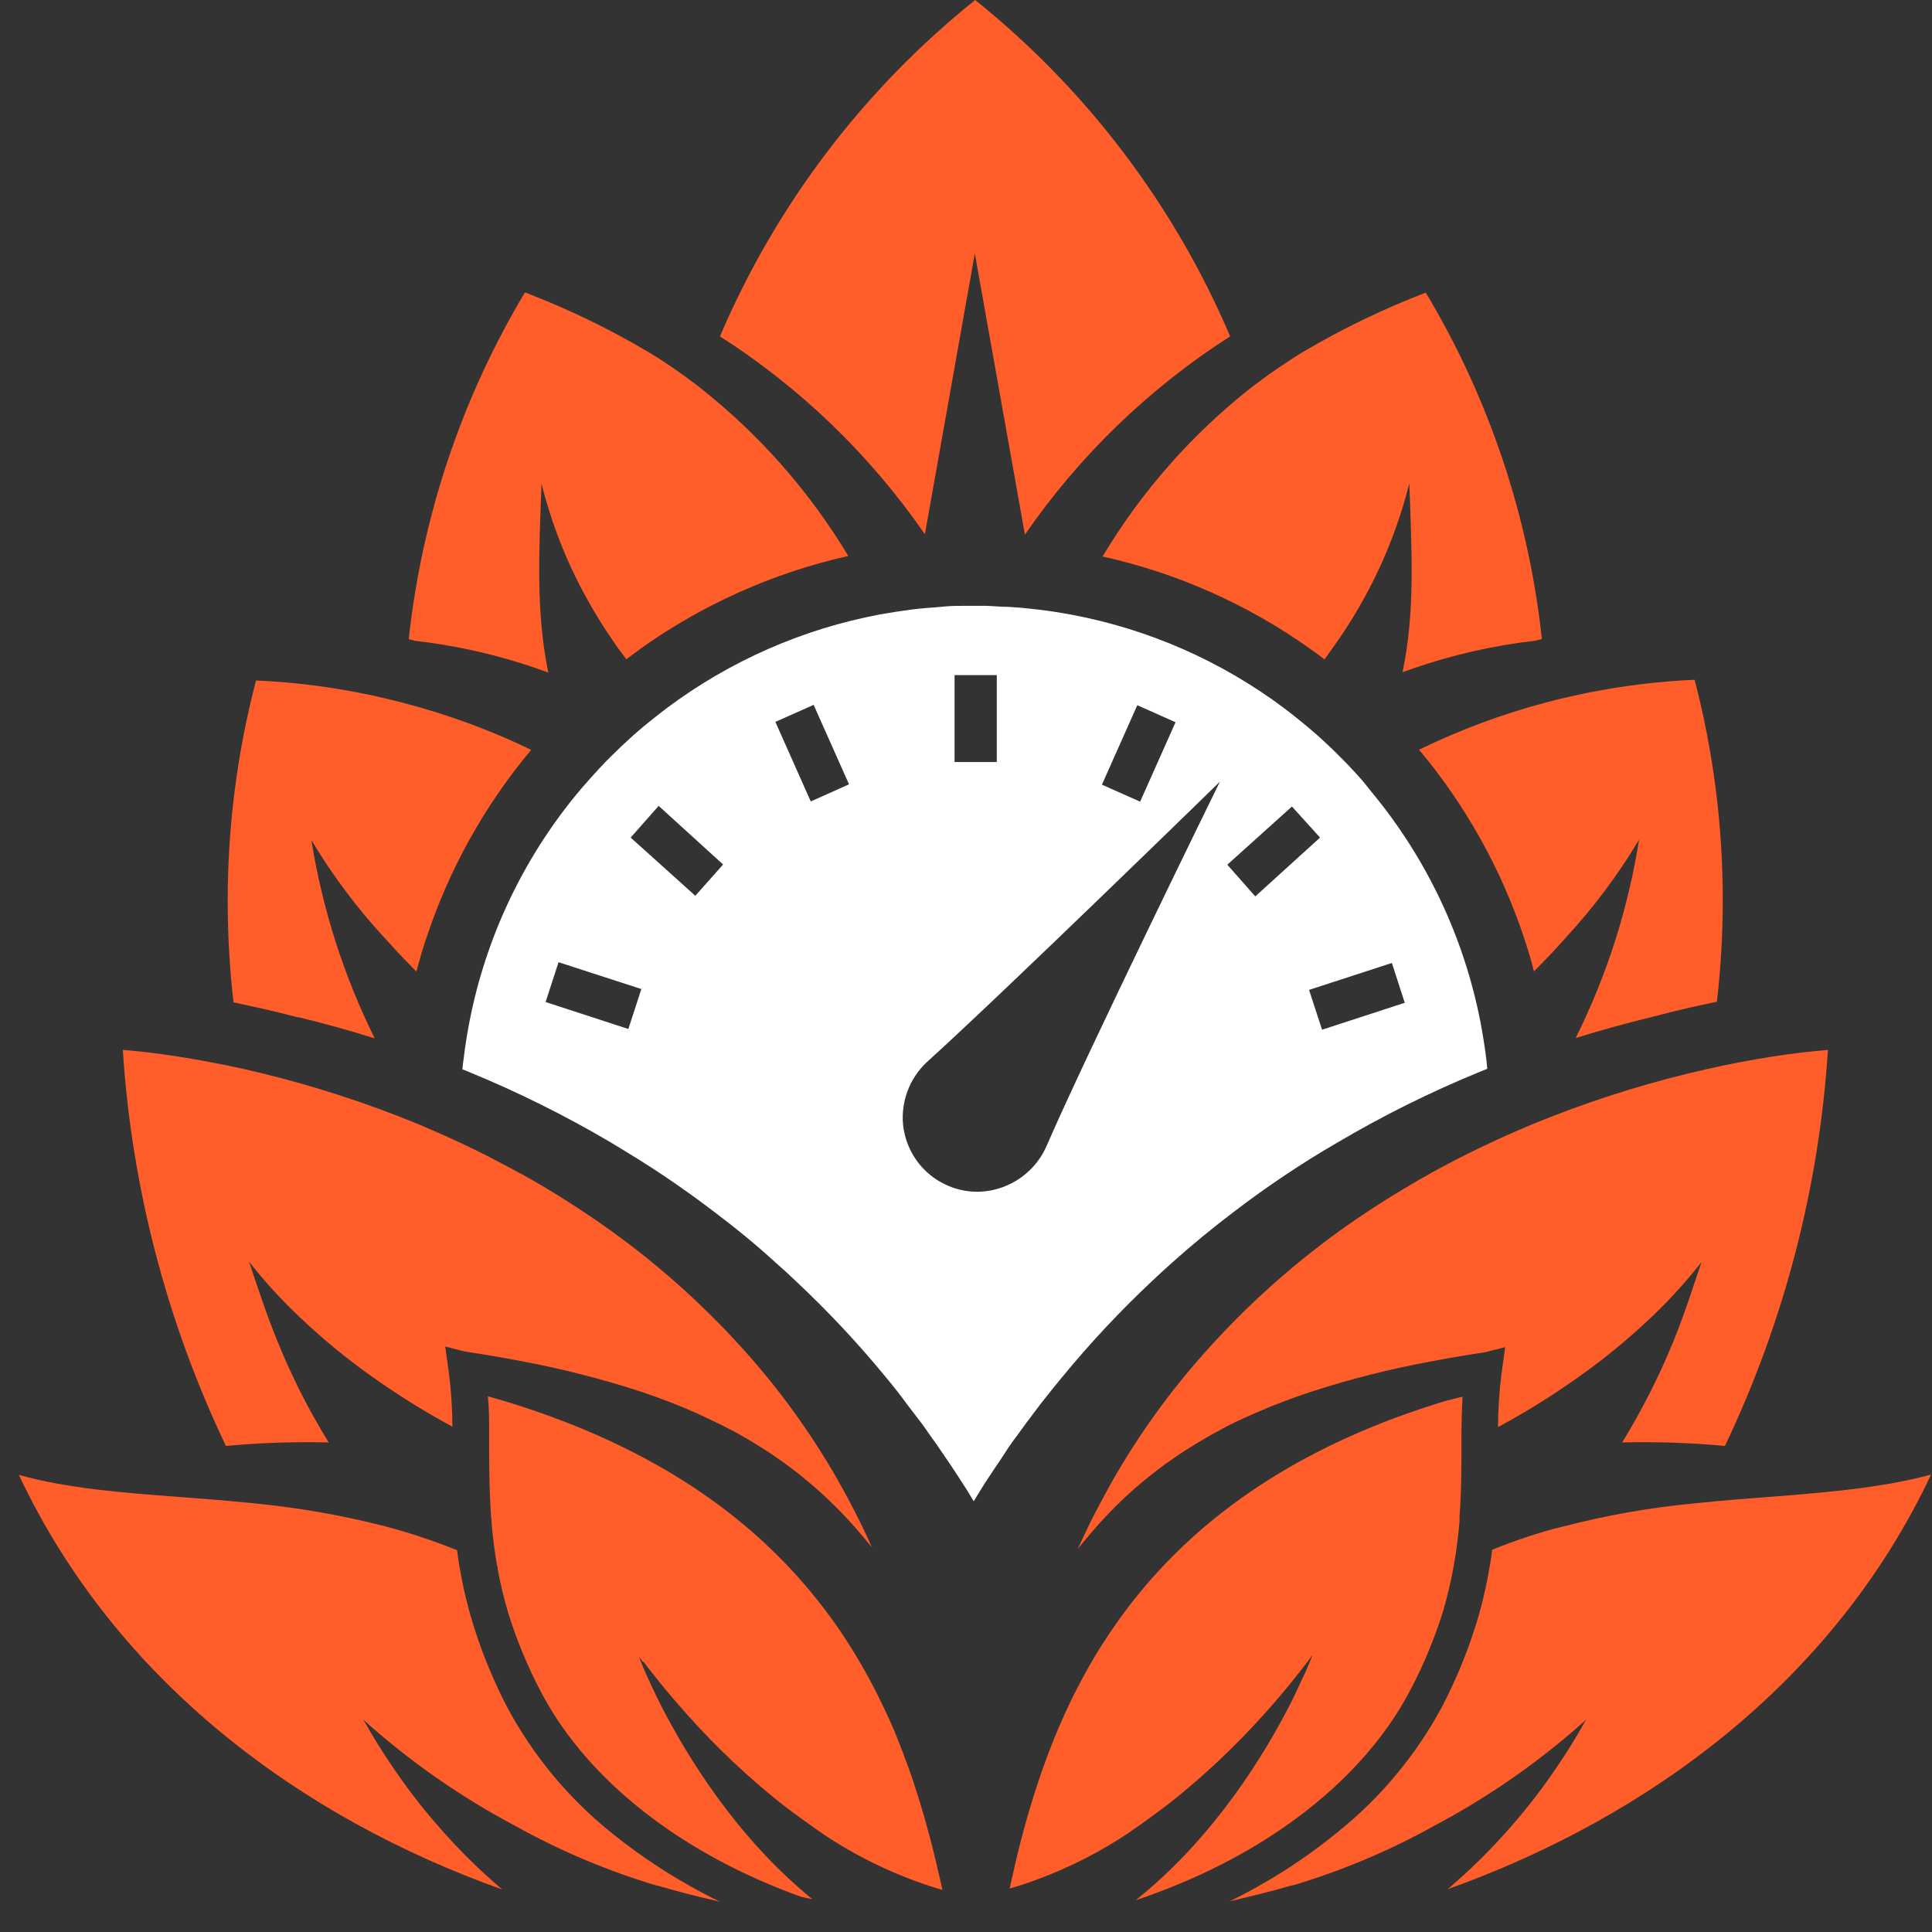
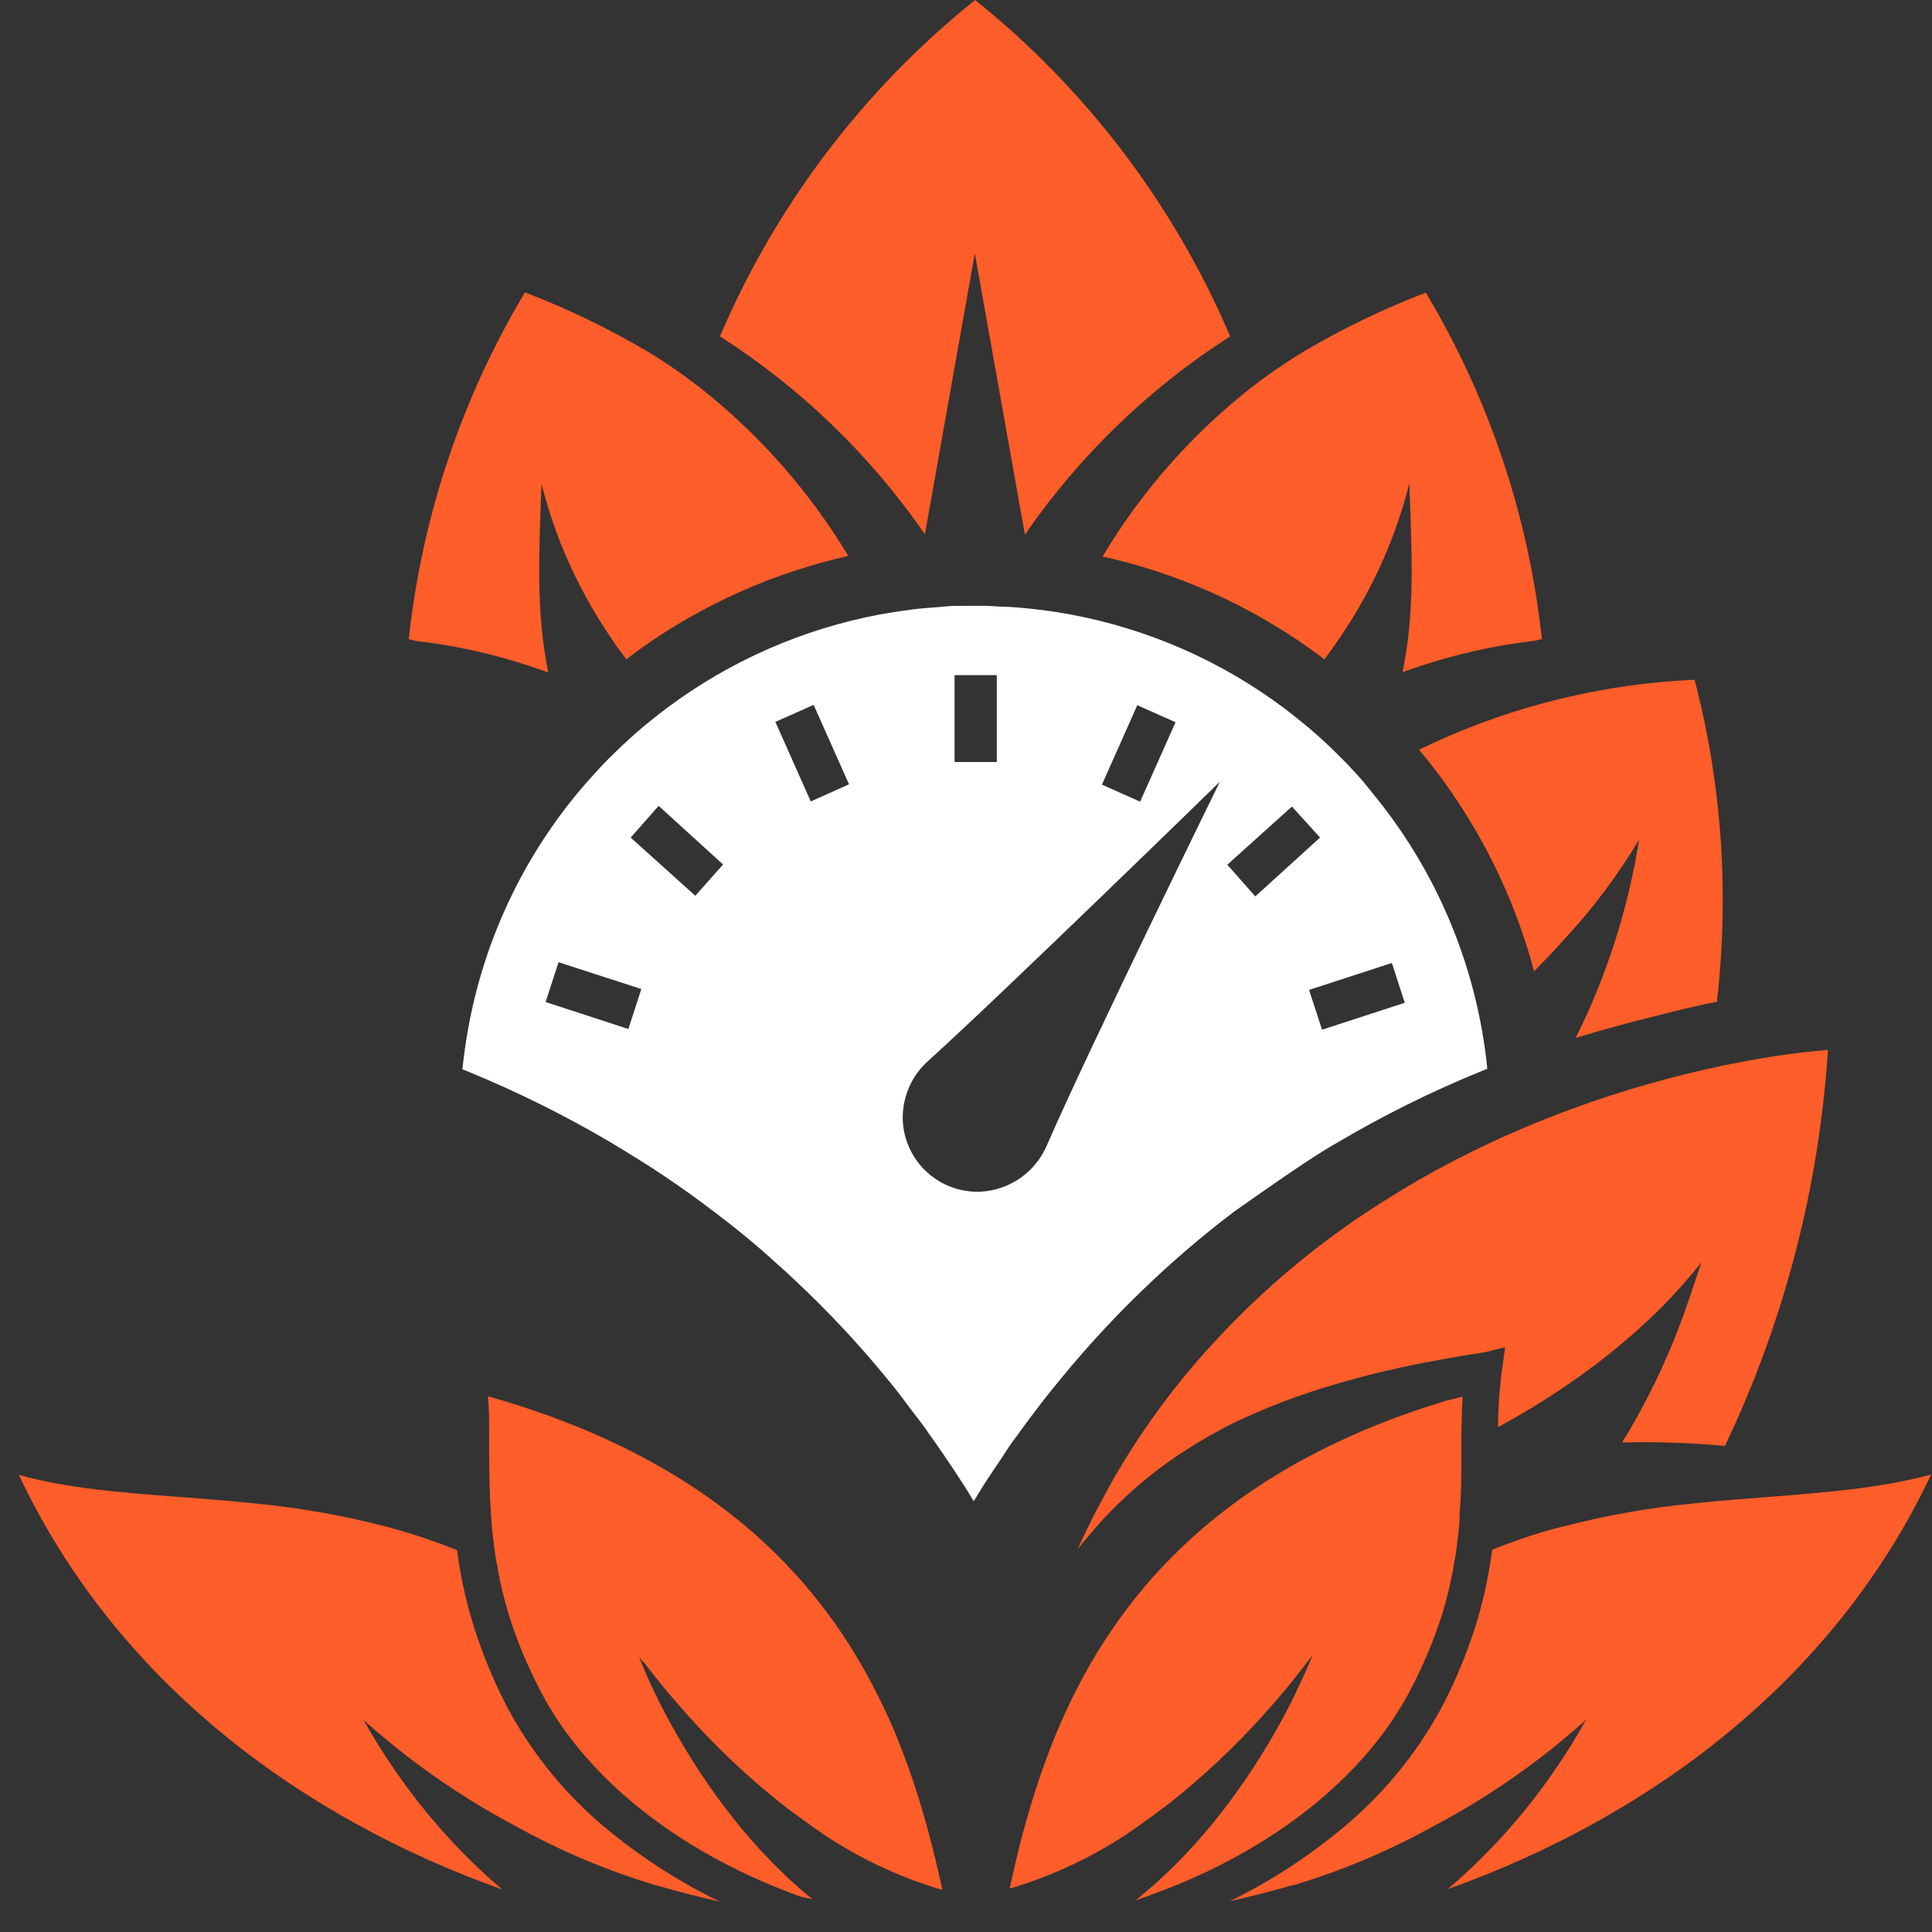
<svg xmlns="http://www.w3.org/2000/svg" width="100%" height="100%" viewBox="0 0 51 51" fill="none">
  <rect x="0" y="0" width="51" height="51" fill="#333333" stroke="none" />
  <path d="M32.473 8.879C30.337 10.245 28.495 12.025 27.055 14.113L25.733 6.69L24.415 14.104C22.977 12.02 21.138 10.243 19.005 8.879C20.485 5.409 22.799 2.359 25.742 0C28.682 2.36 30.995 5.41 32.473 8.879Z" fill="#FF5D29" />
  <path d="M22.393 14.676C20.42 15.119 18.555 15.951 16.908 17.124L16.534 17.403C16.395 17.222 16.256 17.035 16.133 16.845C15.89 16.491 15.666 16.124 15.461 15.747C14.946 14.808 14.555 13.807 14.295 12.769C14.228 14.612 14.145 16.157 14.474 17.754C13.344 17.337 12.168 17.056 10.971 16.918L10.79 16.873C11.139 13.636 12.185 10.513 13.857 7.719C14.984 8.148 16.072 8.674 17.109 9.289C17.332 9.422 17.561 9.57 17.795 9.732C18.012 9.883 18.235 10.044 18.458 10.217C20.03 11.452 21.363 12.963 22.393 14.676Z" fill="#FF5D29" />
-   <path d="M14.022 19.793C12.794 21.259 11.856 22.944 11.256 24.759C11.158 25.038 11.072 25.347 10.991 25.646L10.88 25.532C10.601 25.253 10.347 24.974 10.113 24.715C9.396 23.935 8.762 23.084 8.219 22.174C8.51 23.994 9.074 25.76 9.892 27.411C9.195 27.191 8.523 27.007 7.882 26.853H7.854C7.266 26.697 6.7 26.574 6.164 26.46C6.062 25.576 6.011 24.687 6.011 23.797C6.009 21.829 6.26 19.868 6.758 17.963C7.701 18.004 8.638 18.118 9.563 18.304C9.745 18.337 9.923 18.376 10.104 18.421C10.286 18.465 10.472 18.507 10.662 18.558C11.819 18.86 12.944 19.273 14.022 19.793Z" fill="#FF5D29" />
  <path d="M40.702 16.868L40.526 16.913C39.419 17.04 38.33 17.289 37.278 17.654L37.024 17.743C37.356 16.148 37.269 14.604 37.202 12.76C36.941 13.801 36.548 14.805 36.034 15.747C35.828 16.125 35.602 16.493 35.359 16.848C35.231 17.035 35.102 17.214 34.963 17.406C34.838 17.311 34.712 17.216 34.584 17.127C32.939 15.956 31.076 15.127 29.105 14.69C30.131 12.975 31.462 11.463 33.033 10.228C33.257 10.056 33.477 9.894 33.694 9.746C33.912 9.598 34.157 9.434 34.38 9.3C35.42 8.684 36.509 8.157 37.637 7.724C39.308 10.515 40.354 13.634 40.702 16.868Z" fill="#FF5D29" />
  <path d="M45.476 23.783C45.476 24.672 45.424 25.56 45.322 26.443C44.815 26.547 44.285 26.666 43.73 26.814L43.619 26.842C42.975 26.998 42.297 27.185 41.594 27.4C42.416 25.751 42.98 23.985 43.267 22.166C42.724 23.076 42.089 23.928 41.371 24.709C41.14 24.971 40.886 25.244 40.607 25.526L40.493 25.64C40.418 25.342 40.328 25.046 40.231 24.756C39.628 22.941 38.688 21.256 37.459 19.79C38.539 19.264 39.668 18.844 40.83 18.538C41.014 18.488 41.198 18.443 41.388 18.401C41.578 18.36 41.748 18.32 41.929 18.284C42.854 18.099 43.792 17.985 44.734 17.944C45.23 19.851 45.48 21.813 45.476 23.783Z" fill="#FF5D29" />
-   <path d="M23.027 40.865C22.999 40.826 22.968 40.787 22.937 40.751C22.907 40.715 22.857 40.651 22.815 40.603C22.488 40.209 22.136 39.836 21.761 39.488C21.216 38.983 20.623 38.532 19.99 38.144L19.895 38.085C19.864 38.065 19.833 38.046 19.8 38.029C19.697 37.965 19.591 37.907 19.482 37.845L19.385 37.792L19.284 37.739C19.006 37.589 18.71 37.461 18.403 37.31C17.926 37.098 17.422 36.903 16.881 36.724C15.853 36.391 14.806 36.125 13.744 35.927C13.412 35.863 13.072 35.804 12.72 35.746L12.28 35.679L11.753 35.545L11.772 35.687L11.853 36.267C11.911 36.73 11.94 37.195 11.942 37.661C11.217 37.269 10.516 36.833 9.843 36.356C9.153 35.87 8.501 35.333 7.891 34.75C7.417 34.301 6.978 33.819 6.574 33.306C6.781 33.914 6.996 34.597 7.313 35.378C7.69 36.315 8.147 37.218 8.677 38.077C7.772 38.055 6.866 38.086 5.964 38.169C4.399 34.889 3.475 31.341 3.242 27.715C3.658 27.748 4.154 27.804 4.715 27.893C4.993 27.935 5.272 27.985 5.582 28.044C5.891 28.102 6.159 28.158 6.463 28.225C7.836 28.537 9.185 28.949 10.498 29.458C10.777 29.566 11.056 29.678 11.334 29.801L11.468 29.859C11.644 29.934 11.82 30.012 11.998 30.096L12.179 30.18C12.391 30.28 12.603 30.383 12.815 30.489C13.094 30.637 13.403 30.791 13.696 30.955C13.731 30.971 13.764 30.988 13.797 31.008L13.914 31.075L13.942 31.089L14.109 31.184C14.538 31.432 14.968 31.7 15.392 31.981C16.962 33.016 18.392 34.248 19.647 35.648C20.586 36.694 21.412 37.837 22.109 39.058C22.268 39.337 22.419 39.616 22.561 39.895C22.703 40.174 22.817 40.403 22.934 40.665C22.944 40.678 22.951 40.693 22.954 40.709C22.976 40.754 22.993 40.81 23.027 40.865Z" fill="#FF5D29" />
  <path d="M19 50.198C18.395 50.065 17.854 49.919 17.363 49.777H17.343C16.044 49.389 14.792 48.861 13.607 48.202C12.153 47.432 10.799 46.486 9.577 45.385L9.619 45.441C9.839 45.832 10.074 46.216 10.33 46.59C10.712 47.162 11.131 47.708 11.585 48.224C12.1 48.817 12.659 49.37 13.258 49.878C7.96 47.99 3.075 44.407 0.498 38.933C1.781 39.293 3.222 39.401 4.728 39.516H4.742L5.729 39.594C6.061 39.622 6.398 39.652 6.741 39.688C7.904 39.801 9.055 40.004 10.185 40.296C10.511 40.383 10.841 40.48 11.17 40.592C11.499 40.703 11.766 40.801 12.065 40.921C12.09 41.119 12.12 41.32 12.159 41.523C12.252 42.035 12.379 42.54 12.539 43.035C12.762 43.725 13.042 44.395 13.375 45.04C14.062 46.332 15.005 47.471 16.147 48.386C17.026 49.096 17.983 49.705 19 50.198Z" fill="#FF5D29" />
  <path d="M24.878 49.889L24.733 49.847C23.689 49.525 22.697 49.055 21.785 48.453C21.381 48.174 20.993 47.895 20.631 47.617C19.747 46.914 18.924 46.138 18.172 45.297C18.024 45.135 17.893 44.979 17.767 44.834C17.642 44.689 17.55 44.58 17.458 44.465C17.366 44.351 17.34 44.321 17.29 44.254L17.198 44.139L17.117 44.039C17.101 44.017 17.087 43.994 17.07 43.975L17.028 43.919L16.989 43.869C16.983 43.87 16.976 43.87 16.97 43.869L16.869 43.735C16.869 43.735 16.886 43.782 16.908 43.838L16.959 43.964L17.059 44.198C17.151 44.407 17.279 44.683 17.441 45.004C18.127 46.348 19.432 48.495 21.442 50.132C21.339 50.115 21.242 50.093 21.141 50.068C18.127 48.986 15.734 47.168 14.466 44.998C14.39 44.87 14.321 44.742 14.254 44.613C13.915 43.963 13.635 43.284 13.417 42.583C13.304 42.203 13.211 41.816 13.138 41.426C13.138 41.387 13.138 41.351 13.119 41.312C13.088 41.142 13.063 40.977 13.043 40.815C13.015 40.609 12.993 40.406 12.976 40.205C12.976 40.152 12.976 40.096 12.963 40.043C12.921 39.435 12.915 38.864 12.912 38.314V38.158C12.912 38.046 12.912 37.938 12.912 37.829C12.912 37.5 12.912 37.176 12.879 36.858L13.395 37.009C13.839 37.145 14.264 37.289 14.669 37.441C18.085 38.713 20.324 40.545 21.835 42.572C22.095 42.918 22.329 43.267 22.544 43.621C22.759 43.975 22.92 44.259 23.085 44.583C23.152 44.711 23.216 44.839 23.277 44.968C23.419 45.263 23.556 45.556 23.673 45.851C23.79 46.147 23.899 46.429 24.002 46.716C24.302 47.58 24.554 48.461 24.755 49.354C24.802 49.541 24.842 49.716 24.878 49.889Z" fill="#FF5D29" />
  <path d="M48.253 27.715C48.02 31.341 47.097 34.889 45.534 38.169C44.632 38.086 43.726 38.055 42.821 38.077C43.337 37.236 43.784 36.354 44.16 35.442C44.486 34.639 44.703 33.939 44.915 33.317C44.516 33.825 44.08 34.304 43.613 34.75C43.002 35.333 42.35 35.87 41.661 36.356C40.983 36.838 40.276 37.277 39.544 37.672C39.547 37.206 39.576 36.741 39.634 36.278L39.715 35.693L39.731 35.562L39.199 35.696L38.769 35.762C38.418 35.818 38.078 35.88 37.746 35.944C36.686 36.139 35.64 36.405 34.614 36.738C34.101 36.905 33.597 37.098 33.103 37.316C32.782 37.458 32.473 37.594 32.18 37.765C32.147 37.781 32.114 37.798 32.083 37.818L31.982 37.87L31.664 38.055L31.569 38.113C31.536 38.13 31.505 38.15 31.475 38.172C30.841 38.56 30.248 39.012 29.704 39.519C29.332 39.867 28.983 40.239 28.661 40.634C28.614 40.687 28.569 40.74 28.527 40.796C28.498 40.828 28.471 40.861 28.446 40.896C28.469 40.846 28.491 40.798 28.516 40.748C28.524 40.725 28.535 40.703 28.547 40.681C28.667 40.422 28.789 40.166 28.92 39.914C29.051 39.663 29.216 39.357 29.372 39.078C30.07 37.856 30.897 36.712 31.837 35.665C33.093 34.26 34.525 33.023 36.098 31.984C36.514 31.709 36.933 31.45 37.353 31.206C37.406 31.172 37.462 31.142 37.517 31.111L37.576 31.078L37.696 31.011L37.81 30.944C38.106 30.785 38.396 30.629 38.688 30.484C38.898 30.378 39.107 30.277 39.316 30.18L39.505 30.091C39.684 30.01 39.86 29.929 40.038 29.854L40.163 29.801C40.442 29.678 40.721 29.566 41 29.458C42.315 28.948 43.665 28.536 45.041 28.225C45.347 28.155 45.64 28.094 45.922 28.041C46.203 27.988 46.516 27.932 46.789 27.89C47.344 27.804 47.837 27.748 48.253 27.715Z" fill="#FF5D29" />
  <path d="M50.975 38.925C48.398 44.398 43.499 47.982 38.214 49.87C38.813 49.361 39.372 48.808 39.888 48.216C40.34 47.699 40.758 47.153 41.14 46.582C41.391 46.21 41.626 45.828 41.845 45.436L41.887 45.38C40.666 46.481 39.313 47.427 37.86 48.196C36.681 48.852 35.433 49.379 34.14 49.766H34.11C33.613 49.914 33.07 50.045 32.459 50.19C33.479 49.691 34.438 49.077 35.317 48.358C36.454 47.445 37.394 46.312 38.081 45.026C38.413 44.383 38.693 43.715 38.917 43.026C39.077 42.535 39.202 42.032 39.294 41.523C39.333 41.314 39.366 41.111 39.391 40.91C39.695 40.785 39.999 40.673 40.303 40.573C40.607 40.472 40.953 40.366 41.273 40.294C42.403 40 43.555 39.797 44.717 39.686C45.057 39.65 45.395 39.619 45.727 39.591L46.714 39.513H46.728C48.25 39.393 49.692 39.273 50.975 38.925Z" fill="#FF5D29" />
  <path d="M38.608 36.867C38.589 37.184 38.583 37.505 38.578 37.831C38.578 37.937 38.578 38.046 38.578 38.155V38.275C38.578 38.832 38.578 39.39 38.528 40.009C38.528 40.062 38.528 40.112 38.528 40.165C38.511 40.366 38.489 40.57 38.461 40.776C38.441 40.94 38.416 41.108 38.383 41.281L38.366 41.387C38.293 41.781 38.2 42.171 38.087 42.555C37.868 43.251 37.588 43.927 37.25 44.574C37.184 44.705 37.111 44.833 37.036 44.962C35.767 47.125 33.38 48.941 30.374 50.023C30.246 50.07 30.115 50.117 29.984 50.159L30.07 50.087C32.078 48.453 33.383 46.308 34.069 44.964C34.233 44.641 34.348 44.362 34.456 44.15L34.557 43.916C34.576 43.868 34.593 43.829 34.604 43.796C34.62 43.76 34.634 43.724 34.646 43.687C34.646 43.687 34.604 43.746 34.543 43.829C34.353 44.08 33.946 44.61 33.358 45.263C32.604 46.102 31.781 46.877 30.898 47.58C30.533 47.859 30.151 48.138 29.744 48.416C28.833 49.017 27.841 49.487 26.799 49.811L26.651 49.852C26.69 49.68 26.729 49.504 26.771 49.325C26.971 48.434 27.223 47.555 27.524 46.693C27.625 46.414 27.733 46.119 27.853 45.829C27.973 45.539 28.104 45.24 28.246 44.945C28.305 44.819 28.369 44.691 28.436 44.566C28.601 44.242 28.779 43.921 28.974 43.603C29.169 43.286 29.429 42.898 29.685 42.552C31.199 40.522 33.439 38.687 36.86 37.416C37.271 37.265 37.699 37.121 38.145 36.984L38.608 36.867Z" fill="#FF5D29" />
-   <path d="M39.26 28.214L39.235 27.957C39.193 27.62 39.14 27.291 39.076 26.959C38.645 24.757 37.675 22.696 36.251 20.961L35.972 20.615C35.85 20.473 35.721 20.336 35.593 20.2L35.501 20.105L35.387 19.991C35.192 19.793 34.988 19.6 34.779 19.413L34.706 19.349C34.578 19.238 34.45 19.129 34.316 19.023C34.179 18.909 34.037 18.8 33.898 18.694C32.233 17.447 30.304 16.601 28.259 16.221C27.981 16.17 27.716 16.128 27.437 16.095L27.244 16.073L26.935 16.042L26.62 16.02C26.416 16.02 26.213 15.997 26.012 15.992H25.502C25.298 15.992 25.095 15.992 24.891 16.014C24.687 16.036 24.475 16.045 24.269 16.067L24.074 16.089C23.795 16.126 23.516 16.168 23.237 16.218C21.193 16.601 19.264 17.448 17.599 18.694C17.457 18.8 17.32 18.911 17.178 19.023C17.036 19.134 16.913 19.24 16.785 19.352L16.715 19.413C16.506 19.6 16.305 19.79 16.107 19.988L15.99 20.105L15.898 20.202C15.767 20.339 15.642 20.481 15.519 20.618C15.396 20.755 15.318 20.849 15.22 20.966C13.797 22.697 12.826 24.755 12.396 26.953C12.332 27.28 12.279 27.614 12.239 27.949C12.225 28.046 12.213 28.139 12.206 28.228L12.387 28.3C13.667 28.826 14.907 29.442 16.099 30.143L16.132 30.163C16.595 30.442 17.052 30.721 17.512 31.03C17.962 31.331 18.407 31.649 18.846 31.984C19.403 32.405 19.961 32.857 20.488 33.342C20.664 33.495 20.836 33.651 21.009 33.819C21.857 34.613 22.651 35.461 23.388 36.359C23.58 36.59 23.77 36.83 23.946 37.073L24.119 37.299C24.255 37.477 24.397 37.656 24.517 37.84C24.643 38.013 24.765 38.185 24.885 38.364C24.902 38.385 24.917 38.407 24.93 38.431C25.05 38.601 25.164 38.777 25.279 38.952L25.541 39.359L25.691 39.61L25.705 39.63C25.709 39.618 25.716 39.606 25.725 39.596C25.772 39.516 25.822 39.435 25.872 39.354C25.959 39.217 26.043 39.075 26.132 38.95C26.263 38.743 26.411 38.542 26.536 38.342C26.662 38.141 26.776 37.99 26.904 37.82C27.032 37.639 27.166 37.46 27.3 37.285L27.462 37.07C27.654 36.822 27.844 36.585 28.042 36.348C28.778 35.453 29.57 34.606 30.415 33.813C30.585 33.651 30.755 33.498 30.925 33.345C31.466 32.859 32.018 32.408 32.573 31.987C33.014 31.649 33.46 31.331 33.906 31.033C34.352 30.735 34.829 30.433 35.3 30.163C36.505 29.451 37.759 28.827 39.054 28.297L39.224 28.228C39.237 28.226 39.249 28.221 39.26 28.214ZM16.587 27.163L14.403 26.451L14.744 25.4L16.93 26.108L16.587 27.163ZM18.355 23.646L16.648 22.11L17.387 21.273L19.088 22.821L18.355 23.646ZM21.402 21.156L20.468 19.056L21.478 18.607L22.412 20.704L21.402 21.156ZM30.022 18.616L31.031 19.065L30.097 21.162L29.088 20.713L30.022 18.616ZM25.198 17.821H26.313V20.116H25.198V17.821ZM27.646 30.208C27.502 30.559 27.261 30.863 26.952 31.084C26.642 31.305 26.277 31.434 25.898 31.457C25.639 31.47 25.38 31.431 25.136 31.344C24.892 31.256 24.667 31.121 24.475 30.947C24.283 30.773 24.128 30.562 24.017 30.328C23.907 30.093 23.843 29.839 23.831 29.58C23.82 29.28 23.876 28.982 23.995 28.706C24.114 28.431 24.294 28.185 24.52 27.988C26.491 26.206 32.202 20.635 32.202 20.635C32.202 20.635 28.7 27.776 27.646 30.208ZM33.136 23.663L32.398 22.826L34.104 21.29L34.846 22.11L33.136 23.663ZM34.899 27.182L34.556 26.131L36.742 25.42L37.082 26.471L34.899 27.182Z" fill="white" />
+   <path d="M39.26 28.214L39.235 27.957C39.193 27.62 39.14 27.291 39.076 26.959C38.645 24.757 37.675 22.696 36.251 20.961L35.972 20.615C35.85 20.473 35.721 20.336 35.593 20.2L35.501 20.105L35.387 19.991C35.192 19.793 34.988 19.6 34.779 19.413L34.706 19.349C34.578 19.238 34.45 19.129 34.316 19.023C34.179 18.909 34.037 18.8 33.898 18.694C32.233 17.447 30.304 16.601 28.259 16.221C27.981 16.17 27.716 16.128 27.437 16.095L27.244 16.073L26.935 16.042L26.62 16.02C26.416 16.02 26.213 15.997 26.012 15.992H25.502C25.298 15.992 25.095 15.992 24.891 16.014C24.687 16.036 24.475 16.045 24.269 16.067L24.074 16.089C23.795 16.126 23.516 16.168 23.237 16.218C21.193 16.601 19.264 17.448 17.599 18.694C17.457 18.8 17.32 18.911 17.178 19.023C17.036 19.134 16.913 19.24 16.785 19.352L16.715 19.413C16.506 19.6 16.305 19.79 16.107 19.988L15.99 20.105L15.898 20.202C15.767 20.339 15.642 20.481 15.519 20.618C15.396 20.755 15.318 20.849 15.22 20.966C13.797 22.697 12.826 24.755 12.396 26.953C12.332 27.28 12.279 27.614 12.239 27.949C12.225 28.046 12.213 28.139 12.206 28.228L12.387 28.3C13.667 28.826 14.907 29.442 16.099 30.143L16.132 30.163C16.595 30.442 17.052 30.721 17.512 31.03C17.962 31.331 18.407 31.649 18.846 31.984C19.403 32.405 19.961 32.857 20.488 33.342C20.664 33.495 20.836 33.651 21.009 33.819C21.857 34.613 22.651 35.461 23.388 36.359C23.58 36.59 23.77 36.83 23.946 37.073L24.119 37.299C24.255 37.477 24.397 37.656 24.517 37.84C24.643 38.013 24.765 38.185 24.885 38.364C24.902 38.385 24.917 38.407 24.93 38.431C25.05 38.601 25.164 38.777 25.279 38.952L25.541 39.359L25.691 39.61L25.705 39.63C25.709 39.618 25.716 39.606 25.725 39.596C25.772 39.516 25.822 39.435 25.872 39.354C25.959 39.217 26.043 39.075 26.132 38.95C26.263 38.743 26.411 38.542 26.536 38.342C26.662 38.141 26.776 37.99 26.904 37.82C27.032 37.639 27.166 37.46 27.3 37.285L27.462 37.07C27.654 36.822 27.844 36.585 28.042 36.348C28.778 35.453 29.57 34.606 30.415 33.813C30.585 33.651 30.755 33.498 30.925 33.345C31.466 32.859 32.018 32.408 32.573 31.987C34.352 30.735 34.829 30.433 35.3 30.163C36.505 29.451 37.759 28.827 39.054 28.297L39.224 28.228C39.237 28.226 39.249 28.221 39.26 28.214ZM16.587 27.163L14.403 26.451L14.744 25.4L16.93 26.108L16.587 27.163ZM18.355 23.646L16.648 22.11L17.387 21.273L19.088 22.821L18.355 23.646ZM21.402 21.156L20.468 19.056L21.478 18.607L22.412 20.704L21.402 21.156ZM30.022 18.616L31.031 19.065L30.097 21.162L29.088 20.713L30.022 18.616ZM25.198 17.821H26.313V20.116H25.198V17.821ZM27.646 30.208C27.502 30.559 27.261 30.863 26.952 31.084C26.642 31.305 26.277 31.434 25.898 31.457C25.639 31.47 25.38 31.431 25.136 31.344C24.892 31.256 24.667 31.121 24.475 30.947C24.283 30.773 24.128 30.562 24.017 30.328C23.907 30.093 23.843 29.839 23.831 29.58C23.82 29.28 23.876 28.982 23.995 28.706C24.114 28.431 24.294 28.185 24.52 27.988C26.491 26.206 32.202 20.635 32.202 20.635C32.202 20.635 28.7 27.776 27.646 30.208ZM33.136 23.663L32.398 22.826L34.104 21.29L34.846 22.11L33.136 23.663ZM34.899 27.182L34.556 26.131L36.742 25.42L37.082 26.471L34.899 27.182Z" fill="white" />
</svg>